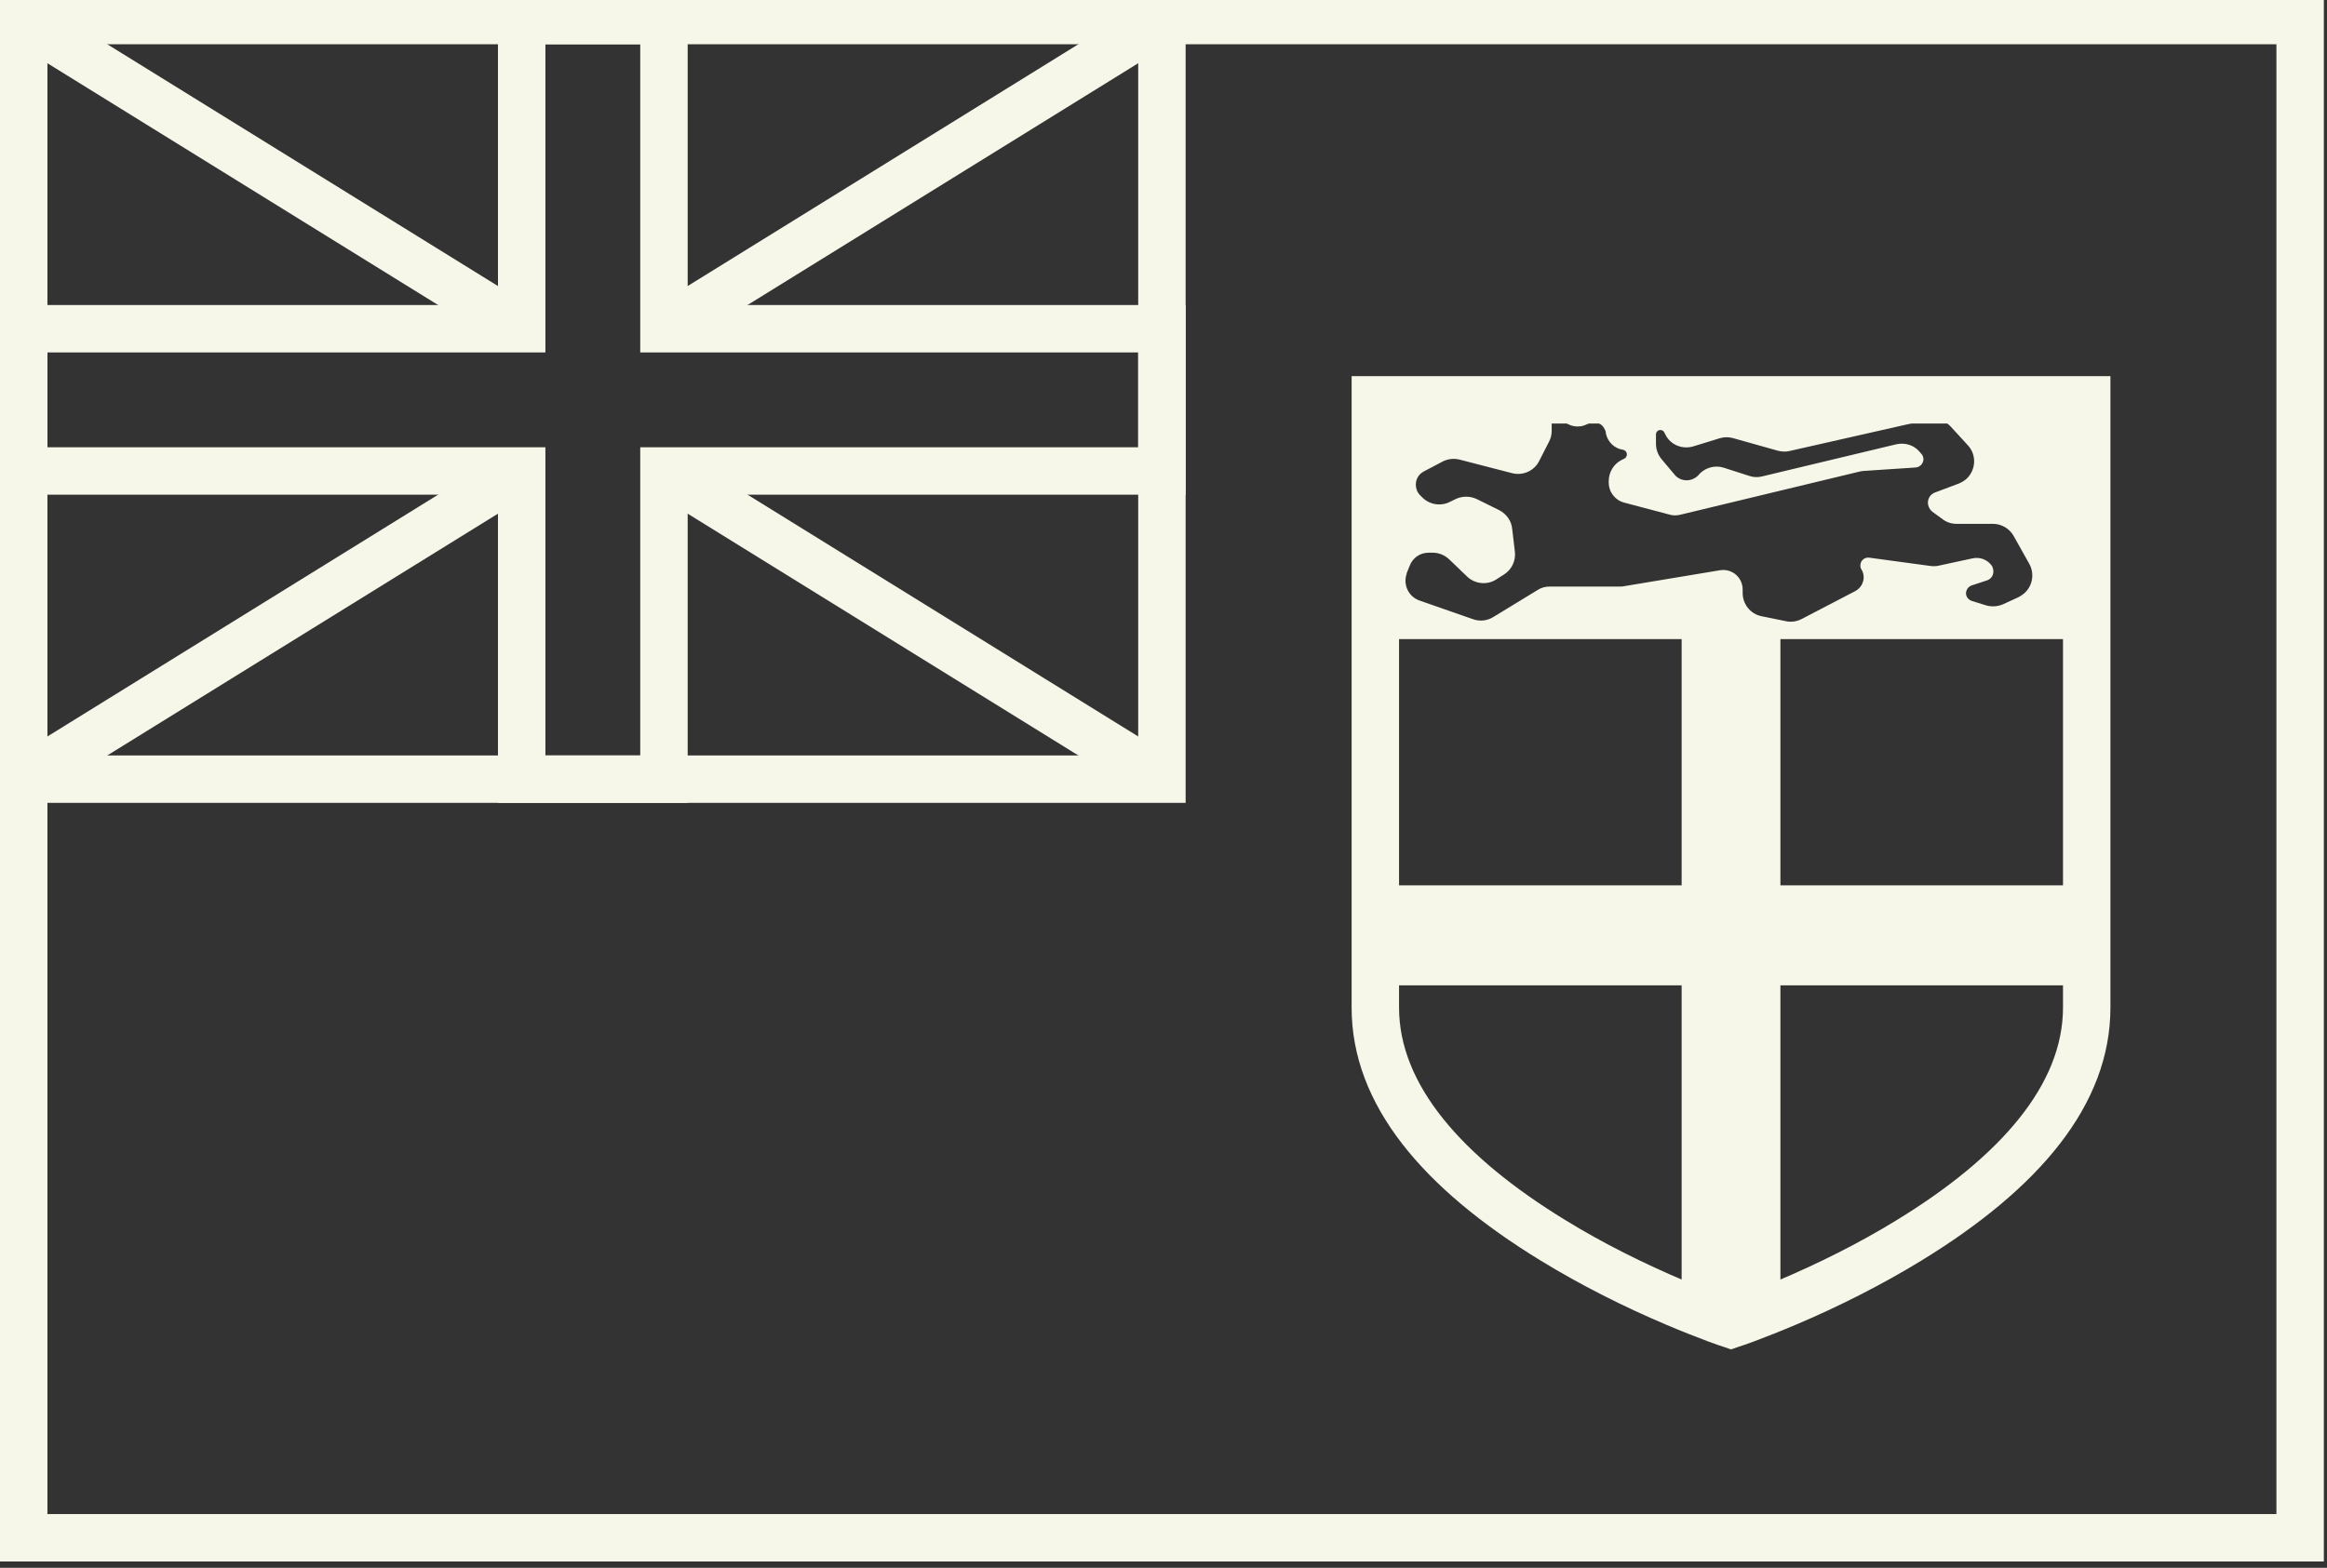
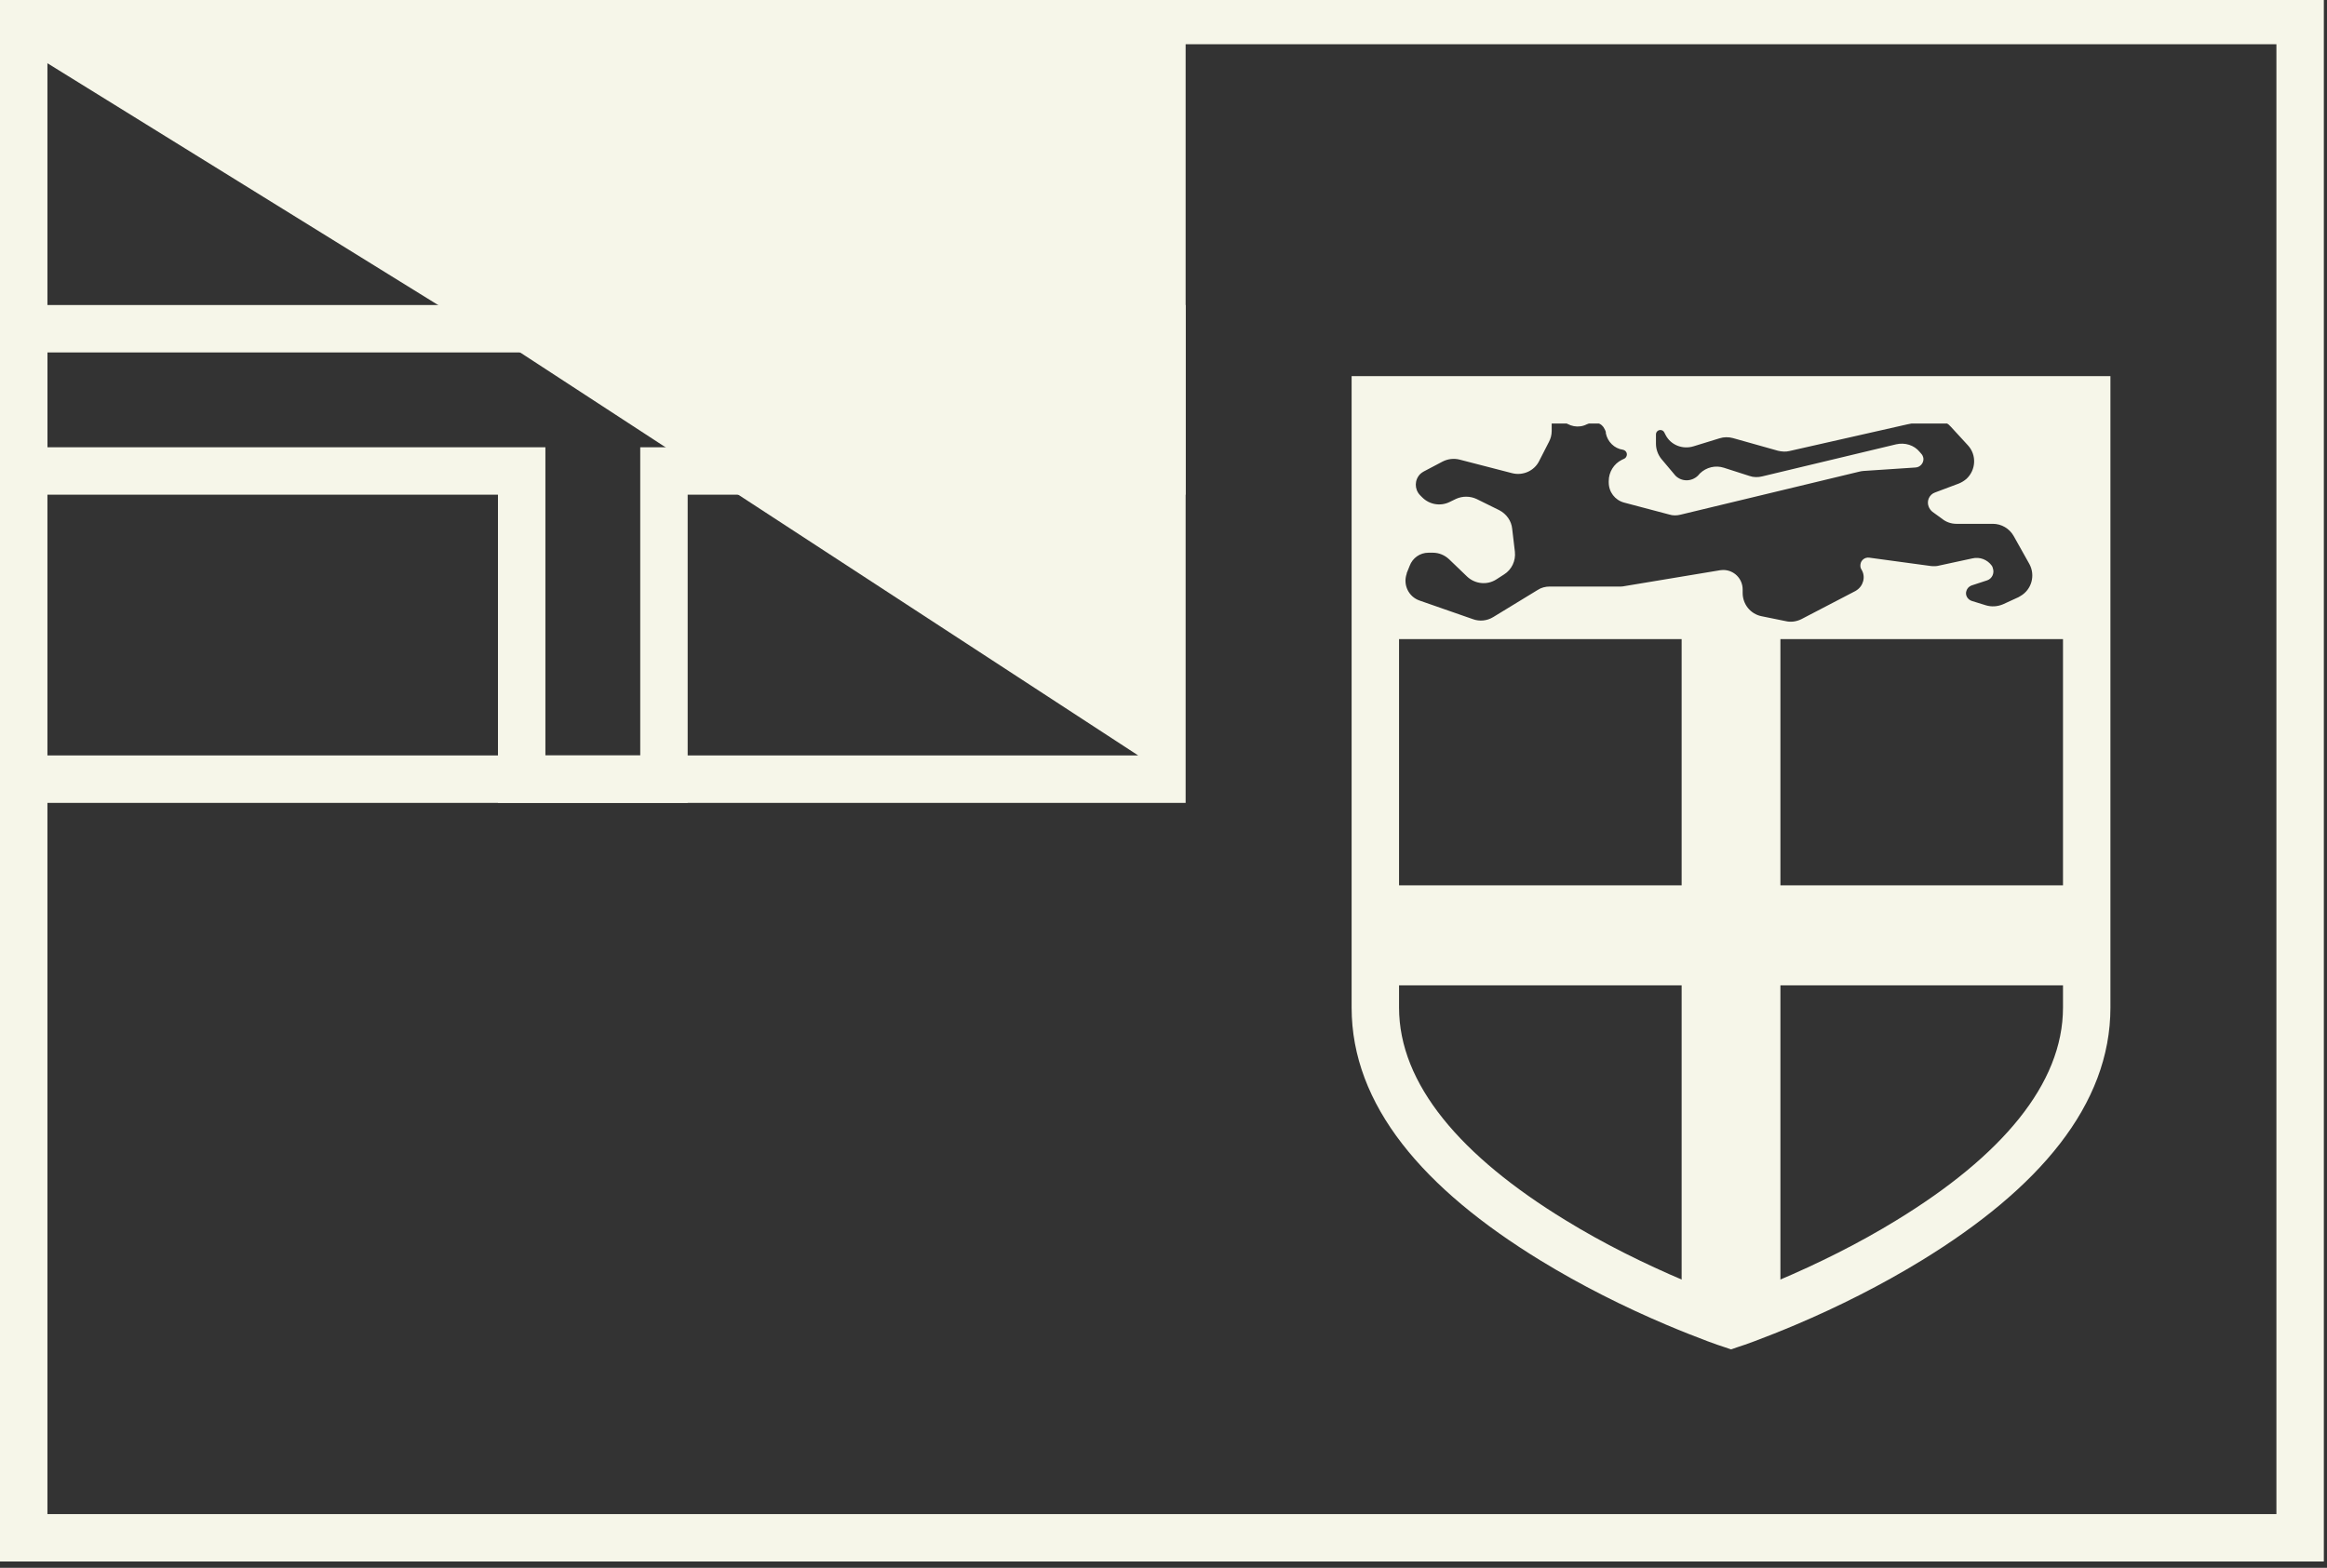
<svg xmlns="http://www.w3.org/2000/svg" fill="#f6f6e9" height="24.8" preserveAspectRatio="xMidYMid meet" version="1" viewBox="0.0 0.3 36.8 24.8" width="36.8" zoomAndPan="magnify">
  <rect x="0.0" y="0.3" width="36.8" height="24.8" fill="#333333" stroke="none" />
  <g id="change1_1">
-     <path d="M 36.75 25 L 0 25 L 0 0.25 L 36.75 0.25 Z M 0.75 12.25 L 18 12.25 L 18 1 L 0.75 1 Z M 18.75 1 L 18.75 13 L 0.75 13 L 0.75 24.25 L 36 24.25 L 36 1 Z M 18.75 1" fill="inherit" />
-     <path d="M 10.699 5.82 L 10.301 5.18 L 18.176 0.305 L 18.574 0.945 Z M 10.699 5.82" fill="inherit" />
-     <path d="M 8.051 7.43 L 8.449 8.07 L 0.574 12.945 L 0.176 12.305 Z M 8.051 7.43" fill="inherit" />
+     <path d="M 36.75 25 L 0 25 L 0 0.25 L 36.75 0.25 Z M 0.75 12.25 L 18 12.25 L 0.75 1 Z M 18.75 1 L 18.75 13 L 0.75 13 L 0.75 24.25 L 36 24.25 L 36 1 Z M 18.75 1" fill="inherit" />
    <path d="M 0.176 0.945 L 0.574 0.305 L 8.449 5.18 L 8.051 5.82 Z M 0.176 0.945" fill="inherit" />
-     <path d="M 10.301 8.07 L 10.699 7.43 L 18.574 12.305 L 18.176 12.945 Z M 10.301 8.07" fill="inherit" />
    <path d="M 18 5.875 L 10.125 5.875 L 10.125 1 L 8.625 1 L 8.625 5.875 L 0.75 5.875 L 0.75 7.375 L 8.625 7.375 L 8.625 12.25 L 10.125 12.25 L 10.125 7.375 L 18 7.375 Z M 10.875 5.125 L 18.75 5.125 L 18.75 8.125 L 10.875 8.125 L 10.875 13 L 7.875 13 L 7.875 8.125 L 0 8.125 L 0 5.125 L 7.875 5.125 L 7.875 0.25 L 10.875 0.25 Z M 10.875 5.125" fill="inherit" />
    <path d="M 21.375 6.25 L 33.375 6.25 L 33.375 16.238 C 33.375 17.781 32.242 19.105 30.383 20.242 C 29.75 20.629 29.074 20.969 28.402 21.254 C 28.164 21.355 27.945 21.441 27.746 21.516 C 27.629 21.559 27.543 21.59 27.492 21.605 L 27.375 21.645 L 27.258 21.605 C 27.207 21.59 27.121 21.559 27.004 21.516 C 26.805 21.441 26.586 21.355 26.348 21.254 C 25.676 20.969 25 20.629 24.367 20.242 C 22.508 19.105 21.375 17.781 21.375 16.238 Z M 22.125 7 L 22.125 16.238 C 22.125 17.449 23.102 18.59 24.758 19.602 C 25.355 19.969 26 20.289 26.645 20.562 C 26.867 20.66 27.078 20.742 27.266 20.812 C 27.305 20.828 27.344 20.84 27.375 20.852 C 27.406 20.84 27.445 20.828 27.484 20.812 C 27.672 20.742 27.883 20.66 28.105 20.562 C 28.75 20.289 29.395 19.969 29.992 19.602 C 31.648 18.59 32.625 17.449 32.625 16.238 L 32.625 7 Z M 22.125 7" fill="inherit" />
    <path d="M 26.594 10.41 L 21.75 10.41 L 21.75 6.625 L 33 6.625 L 33 10.41 L 28.156 10.41 L 28.156 14.305 L 33 14.305 L 33 15.887 L 28.156 15.887 L 28.156 20.949 L 27.375 21.25 L 26.594 20.949 L 26.594 15.887 L 21.75 15.887 L 21.75 14.305 L 26.594 14.305 Z M 25.684 8.25 C 25.539 8.211 25.441 8.082 25.441 7.93 L 25.441 7.91 C 25.441 7.77 25.52 7.637 25.648 7.574 L 25.688 7.555 C 25.707 7.547 25.723 7.523 25.727 7.5 C 25.734 7.461 25.707 7.422 25.664 7.414 C 25.531 7.395 25.422 7.289 25.395 7.152 L 25.395 7.133 C 25.391 7.117 25.383 7.102 25.375 7.086 C 25.332 6.992 25.219 6.953 25.121 7 L 25.094 7.012 C 24.965 7.078 24.805 7.047 24.707 6.941 L 24.691 6.926 C 24.676 6.91 24.652 6.898 24.629 6.898 C 24.578 6.898 24.539 6.938 24.539 6.988 L 24.539 7.117 C 24.539 7.18 24.523 7.238 24.496 7.289 L 24.34 7.594 C 24.262 7.75 24.082 7.828 23.914 7.785 L 23.082 7.57 C 22.992 7.547 22.895 7.559 22.812 7.602 L 22.516 7.758 C 22.496 7.77 22.477 7.781 22.461 7.797 C 22.367 7.891 22.367 8.039 22.457 8.133 L 22.492 8.168 C 22.605 8.281 22.777 8.312 22.922 8.242 L 23.027 8.191 C 23.129 8.145 23.25 8.145 23.355 8.195 L 23.711 8.371 C 23.824 8.43 23.902 8.539 23.914 8.664 L 23.957 9.027 C 23.973 9.172 23.906 9.312 23.785 9.387 L 23.664 9.465 C 23.52 9.559 23.328 9.539 23.203 9.422 L 22.918 9.148 C 22.848 9.082 22.758 9.043 22.66 9.043 L 22.59 9.043 C 22.457 9.043 22.34 9.125 22.293 9.25 L 22.246 9.367 C 22.246 9.371 22.246 9.371 22.246 9.375 C 22.184 9.551 22.277 9.742 22.453 9.801 L 23.293 10.094 C 23.398 10.133 23.516 10.121 23.613 10.062 L 24.316 9.633 C 24.375 9.594 24.441 9.578 24.512 9.578 L 25.637 9.578 C 25.656 9.578 25.68 9.574 25.699 9.57 L 27.203 9.32 C 27.219 9.32 27.234 9.316 27.25 9.316 C 27.422 9.316 27.559 9.453 27.559 9.625 L 27.559 9.68 C 27.559 9.859 27.684 10.012 27.855 10.047 L 28.238 10.125 C 28.32 10.145 28.41 10.133 28.488 10.094 L 29.344 9.648 C 29.348 9.645 29.352 9.641 29.355 9.641 C 29.469 9.57 29.508 9.422 29.438 9.309 C 29.422 9.285 29.418 9.258 29.422 9.227 C 29.43 9.16 29.492 9.113 29.559 9.121 L 30.539 9.254 C 30.582 9.258 30.625 9.258 30.668 9.246 L 31.191 9.133 C 31.309 9.105 31.43 9.152 31.5 9.25 C 31.508 9.262 31.512 9.273 31.516 9.289 C 31.543 9.367 31.504 9.453 31.426 9.48 L 31.176 9.562 C 31.137 9.578 31.109 9.609 31.098 9.645 C 31.074 9.711 31.113 9.781 31.18 9.805 L 31.406 9.875 C 31.496 9.902 31.59 9.895 31.676 9.859 L 31.922 9.746 C 31.93 9.742 31.938 9.738 31.949 9.73 C 32.129 9.629 32.191 9.402 32.094 9.223 L 31.844 8.777 C 31.777 8.66 31.652 8.586 31.516 8.586 L 30.938 8.586 C 30.859 8.586 30.777 8.559 30.715 8.508 L 30.559 8.395 C 30.531 8.371 30.512 8.344 30.5 8.312 C 30.465 8.223 30.512 8.121 30.602 8.09 L 30.977 7.949 C 31.023 7.93 31.062 7.906 31.098 7.875 C 31.25 7.734 31.262 7.496 31.121 7.344 L 30.852 7.051 C 30.762 6.949 30.625 6.906 30.492 6.938 L 28.301 7.434 C 28.242 7.449 28.18 7.445 28.117 7.43 L 27.406 7.23 C 27.336 7.211 27.262 7.211 27.191 7.234 L 26.785 7.359 C 26.609 7.414 26.422 7.34 26.34 7.18 L 26.32 7.141 C 26.309 7.117 26.285 7.102 26.258 7.102 C 26.219 7.102 26.188 7.133 26.188 7.172 L 26.188 7.32 C 26.188 7.406 26.219 7.492 26.273 7.559 L 26.48 7.805 C 26.484 7.812 26.488 7.816 26.496 7.824 C 26.594 7.922 26.75 7.922 26.852 7.824 L 26.883 7.789 C 26.984 7.691 27.129 7.656 27.262 7.699 L 27.664 7.828 C 27.73 7.852 27.801 7.852 27.867 7.836 L 29.988 7.328 C 30.125 7.297 30.27 7.34 30.359 7.449 L 30.383 7.477 C 30.402 7.496 30.414 7.523 30.418 7.555 C 30.422 7.625 30.367 7.691 30.293 7.695 L 29.465 7.75 C 29.441 7.754 29.422 7.754 29.398 7.762 L 26.578 8.441 C 26.516 8.457 26.453 8.457 26.395 8.438 Z M 25.684 8.25" fill="inherit" />
  </g>
</svg>